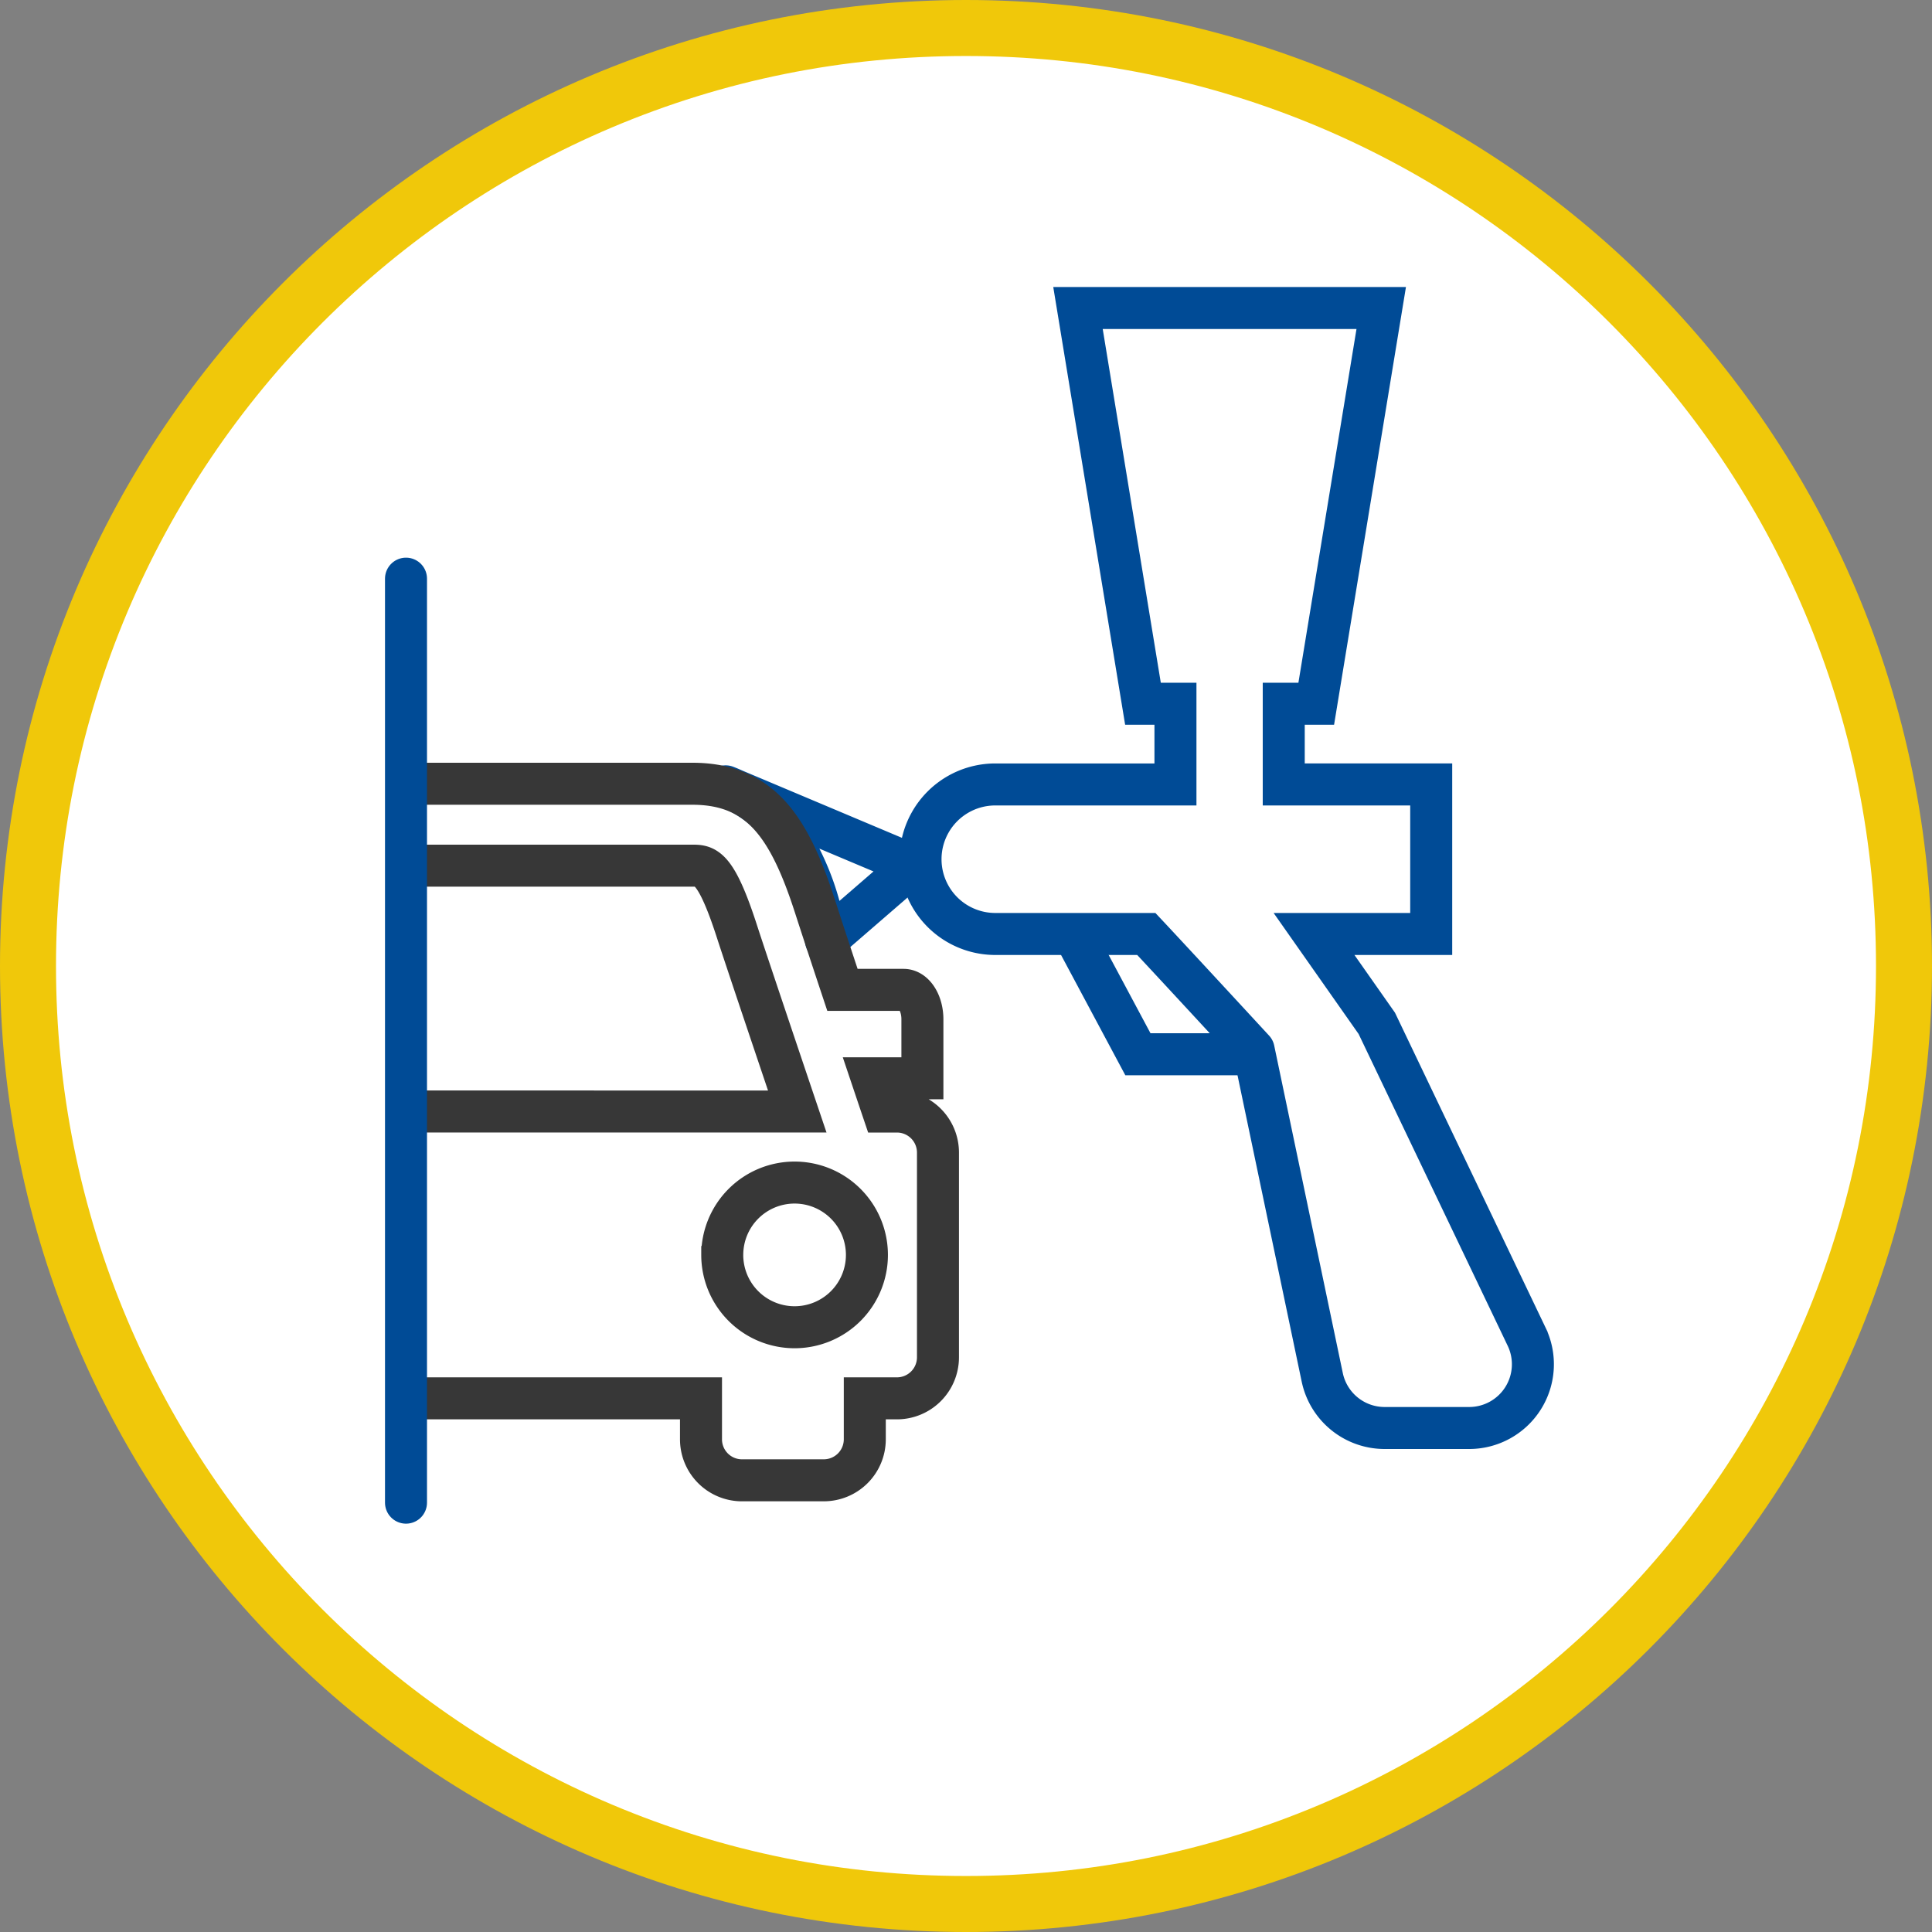
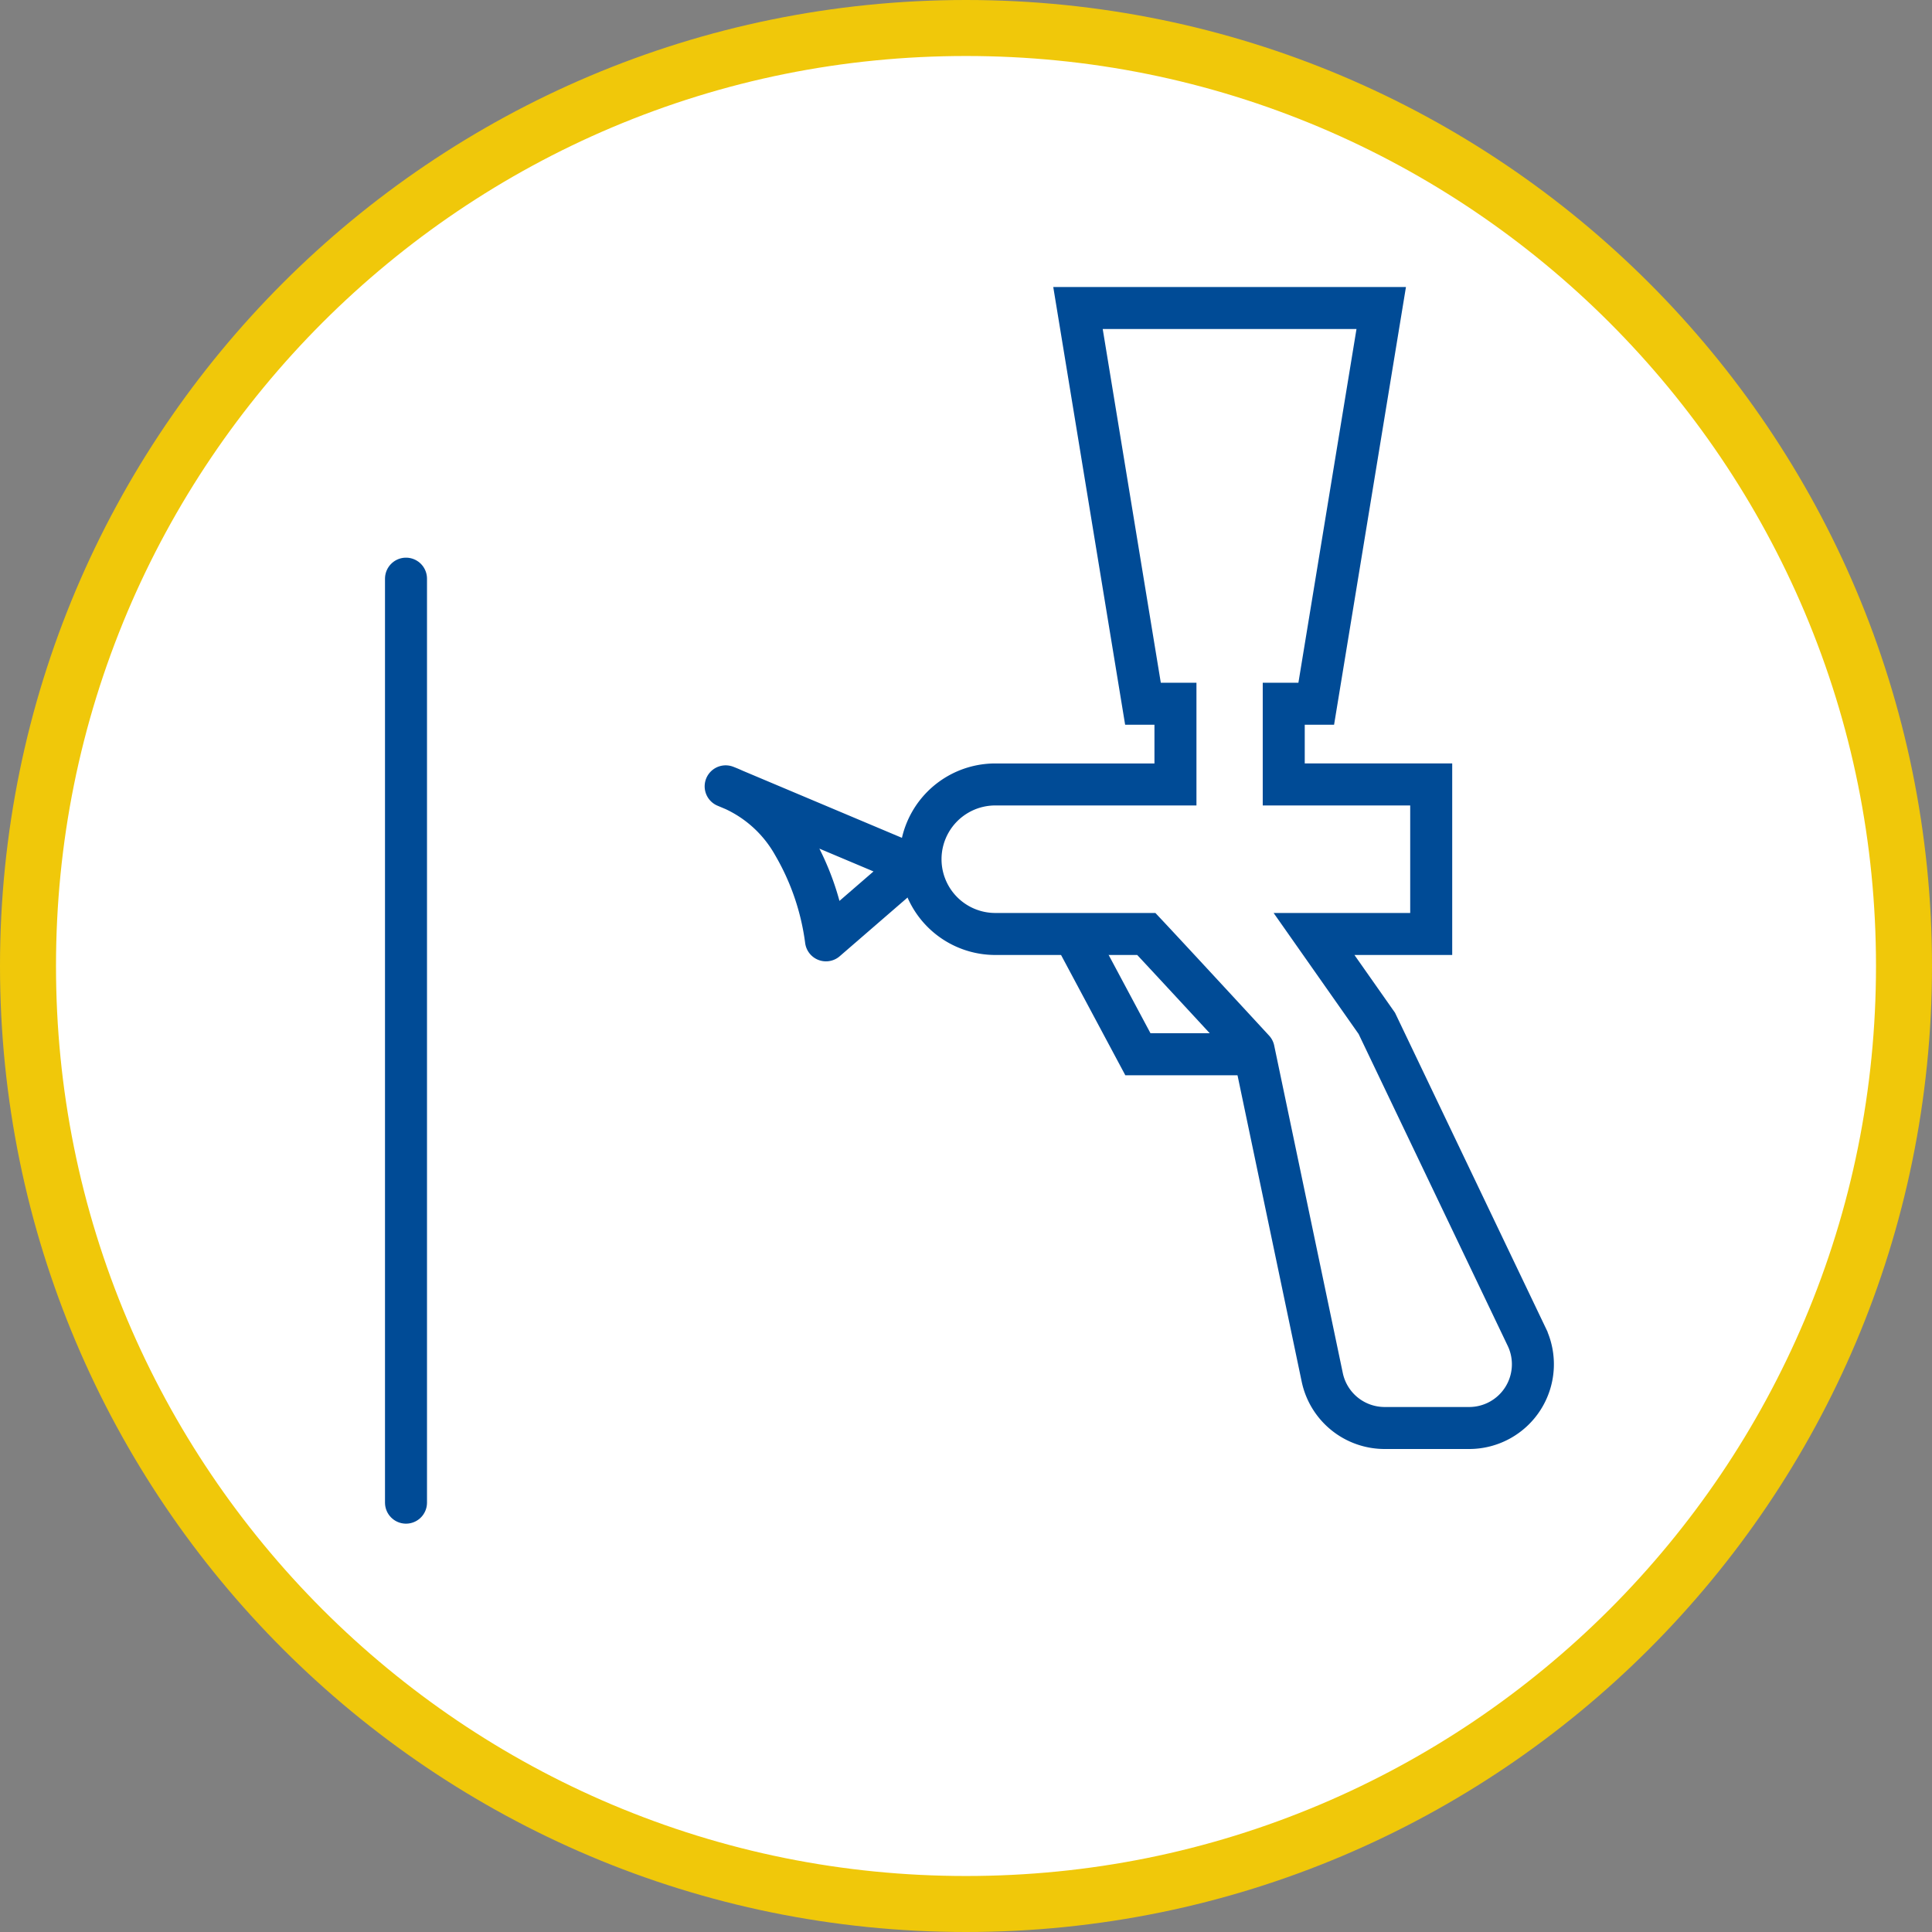
<svg xmlns="http://www.w3.org/2000/svg" width="138" height="138" viewBox="0 0 138 138">
  <rect x="0" y="0" width="138" height="138" fill="#808080" stroke="none" />
  <defs>
    <style>.a,.d{fill:#fff;}.b,.e,.f,.g,.i,.j,.k{fill:none;}.c{clip-path:url(#a);}.e,.f,.g,.j{stroke:#004b96;}.e,.g,.j{stroke-linecap:round;}.e{stroke-miterlimit:10;}.e,.f,.g,.i,.j{stroke-width:3px;}.g{stroke-linejoin:round;}.h{clip-path:url(#b);}.i{stroke:#373737;}.k{stroke:#f0c80a;stroke-width:4px;}.l,.m{stroke:none;}.m{fill:#f0c80a;}</style>
    <clipPath id="a">
      <rect class="b" width="138" height="138" />
    </clipPath>
    <clipPath id="b">
      <path class="a" d="M3421.683,1105.75v73.643h46.25V1105.75Z" transform="translate(-3421.683 -1105.75)" />
    </clipPath>
  </defs>
  <g class="c">
    <g class="d">
-       <path class="l" d="M 69 136 C 59.954 136 51.18 134.229 42.921 130.736 C 38.952 129.057 35.123 126.978 31.541 124.559 C 27.993 122.162 24.656 119.409 21.624 116.376 C 18.591 113.344 15.838 110.007 13.441 106.459 C 11.022 102.877 8.943 99.048 7.264 95.079 C 3.771 86.82 2 78.046 2 69 C 2 59.954 3.771 51.18 7.264 42.921 C 8.943 38.952 11.022 35.123 13.441 31.541 C 15.838 27.993 18.591 24.656 21.624 21.624 C 24.656 18.591 27.993 15.838 31.541 13.441 C 35.123 11.022 38.952 8.943 42.921 7.264 C 51.18 3.771 59.954 2 69 2 C 78.046 2 86.82 3.771 95.079 7.264 C 99.048 8.943 102.877 11.022 106.459 13.441 C 110.007 15.838 113.344 18.591 116.376 21.624 C 119.409 24.656 122.162 27.993 124.559 31.541 C 126.978 35.123 129.057 38.952 130.736 42.921 C 134.229 51.18 136 59.954 136 69 C 136 78.046 134.229 86.82 130.736 95.079 C 129.057 99.048 126.978 102.877 124.559 106.459 C 122.162 110.007 119.409 113.344 116.376 116.376 C 113.344 119.409 110.007 122.162 106.459 124.559 C 102.877 126.978 99.048 129.057 95.079 130.736 C 86.82 134.229 78.046 136 69 136 Z" />
+       <path class="l" d="M 69 136 C 59.954 136 51.18 134.229 42.921 130.736 C 38.952 129.057 35.123 126.978 31.541 124.559 C 27.993 122.162 24.656 119.409 21.624 116.376 C 11.022 102.877 8.943 99.048 7.264 95.079 C 3.771 86.82 2 78.046 2 69 C 2 59.954 3.771 51.18 7.264 42.921 C 8.943 38.952 11.022 35.123 13.441 31.541 C 15.838 27.993 18.591 24.656 21.624 21.624 C 24.656 18.591 27.993 15.838 31.541 13.441 C 35.123 11.022 38.952 8.943 42.921 7.264 C 51.18 3.771 59.954 2 69 2 C 78.046 2 86.82 3.771 95.079 7.264 C 99.048 8.943 102.877 11.022 106.459 13.441 C 110.007 15.838 113.344 18.591 116.376 21.624 C 119.409 24.656 122.162 27.993 124.559 31.541 C 126.978 35.123 129.057 38.952 130.736 42.921 C 134.229 51.18 136 59.954 136 69 C 136 78.046 134.229 86.82 130.736 95.079 C 129.057 99.048 126.978 102.877 124.559 106.459 C 122.162 110.007 119.409 113.344 116.376 116.376 C 113.344 119.409 110.007 122.162 106.459 124.559 C 102.877 126.978 99.048 129.057 95.079 130.736 C 86.82 134.229 78.046 136 69 136 Z" />
      <path class="m" d="M 69 4 C 60.223 4 51.711 5.718 43.7 9.106 C 39.85 10.735 36.135 12.751 32.661 15.099 C 29.218 17.424 25.98 20.096 23.038 23.038 C 20.096 25.98 17.424 29.218 15.099 32.661 C 12.751 36.135 10.735 39.85 9.106 43.7 C 5.718 51.711 4 60.223 4 69 C 4 77.777 5.718 86.289 9.106 94.3 C 10.735 98.15 12.751 101.865 15.099 105.339 C 17.424 108.782 20.096 112.02 23.038 114.962 C 25.98 117.904 29.218 120.576 32.661 122.901 C 36.135 125.249 39.85 127.265 43.7 128.894 C 51.711 132.282 60.223 134 69 134 C 77.777 134 86.289 132.282 94.3 128.894 C 98.15 127.265 101.865 125.249 105.339 122.901 C 108.782 120.576 112.02 117.904 114.962 114.962 C 117.904 112.02 120.576 108.782 122.901 105.339 C 125.249 101.865 127.265 98.15 128.894 94.3 C 132.282 86.289 134 77.777 134 69 C 134 60.223 132.282 51.711 128.894 43.7 C 127.265 39.85 125.249 36.135 122.901 32.661 C 120.576 29.218 117.904 25.98 114.962 23.038 C 112.02 20.096 108.782 17.424 105.339 15.099 C 101.865 12.751 98.15 10.735 94.3 9.106 C 86.289 5.718 77.777 4 69 4 M 69 0 C 107.108 0 138 30.892 138 69 C 138 107.108 107.108 138 69 138 C 30.892 138 0 107.108 0 69 C 0 30.892 30.892 0 69 0 Z" />
    </g>
    <g transform="translate(51.833 22)">
      <path class="e" d="M33.223,80a4.553,4.553,0,0,1-4.456-3.62l-4.9-23.392S18.02,46.65,16.2,44.712H5.34a5.34,5.34,0,0,1,0-10.679H18.282V28.268h-2.32L11.32,0H32.98L28.338,28.268H26.017v5.764H36.55V44.712H28.18L32.666,51.1l10.7,22.38A4.552,4.552,0,0,1,39.263,80Z" transform="translate(13.846)" />
      <path class="f" d="M37.154,43.286l4.428,8.286H50.3" transform="translate(-12.136 1.732)" />
      <path class="g" d="M29.209,39.8,15.842,34.167a9.372,9.372,0,0,1,4.833,4.167,18.2,18.2,0,0,1,2.333,6.833Z" transform="translate(-15.842)" />
    </g>
    <g class="h" transform="translate(29.25 45.857)">
      <g transform="translate(-25.379 10.125)">
-         <path class="i" d="M49.125,49.755A2.929,2.929,0,0,1,46.2,46.828V43.9H16.932v2.927A2.929,2.929,0,0,1,14,49.755H8.15a2.929,2.929,0,0,1-2.927-2.927V43.9h-2.3A2.933,2.933,0,0,1,0,40.974V26.34a2.932,2.932,0,0,1,2.927-2.926h.98L4.7,21.039H1.116V16.828c0-1.163.6-2.106,1.344-2.106H6.81c.728-2.184,1.429-4.3,1.971-5.942C10.707,2.933,12.713,0,17.561,0H45.569c4.847,0,6.923,3.024,8.781,8.78.529,1.638,1.226,3.752,1.954,5.942h4.367c.742,0,1.344.943,1.344,2.106v4.211h-3.6c.291.866.561,1.669.8,2.375H60.2a2.932,2.932,0,0,1,2.927,2.926V40.974A2.933,2.933,0,0,1,60.2,43.9h-2.3v2.927a2.929,2.929,0,0,1-2.927,2.927Zm-1.407-16.1a5.167,5.167,0,1,0,5.168-5.168A5.166,5.166,0,0,0,47.719,33.657Zm-42.642,0a5.167,5.167,0,1,0,5.168-5.168A5.166,5.166,0,0,0,5.077,33.657Zm48-10.243c-1.11-3.291-3.643-10.807-4.3-12.837-1.524-4.724-2.27-4.724-3.21-4.724H17.561c-.995,0-1.653,0-3.221,4.758-.673,2.04-3.1,9.521-4.164,12.8Z" />
-       </g>
+         </g>
    </g>
    <path class="j" d="M6917,592.333v66" transform="translate(-6888 -551)" />
    <path class="k" d="M757,0" transform="translate(-687.5 69.5)" />
  </g>
</svg>